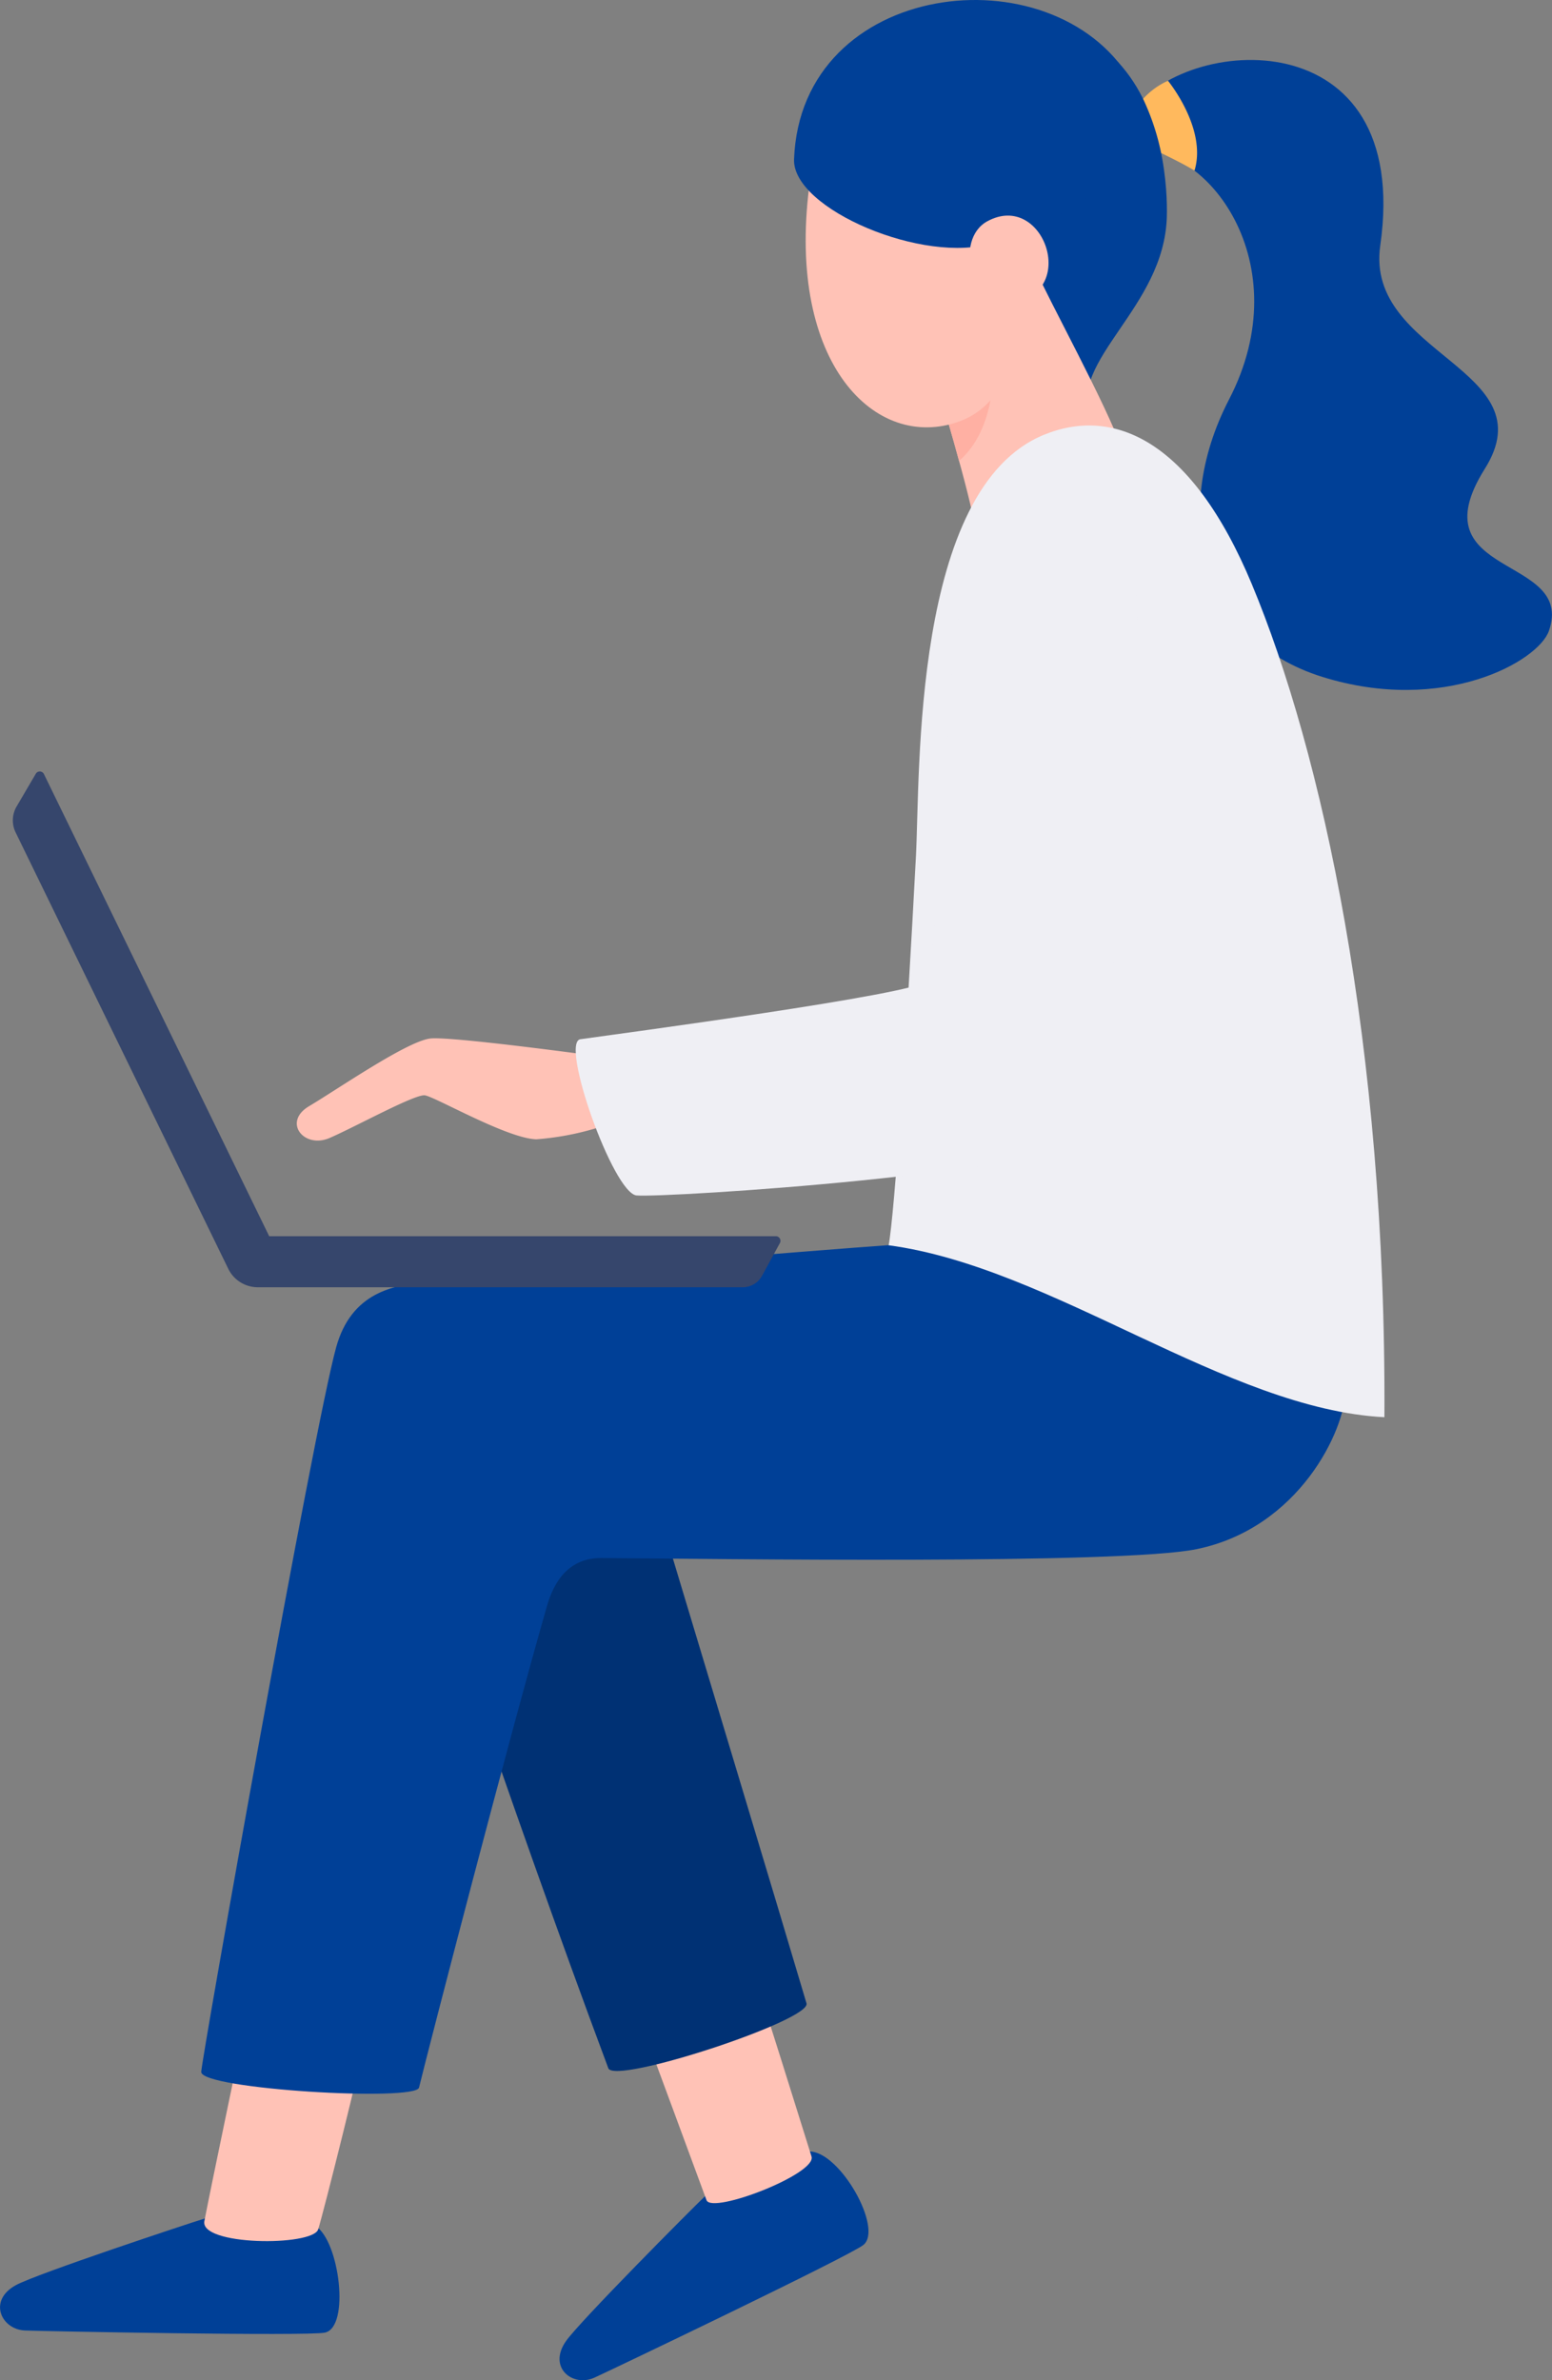
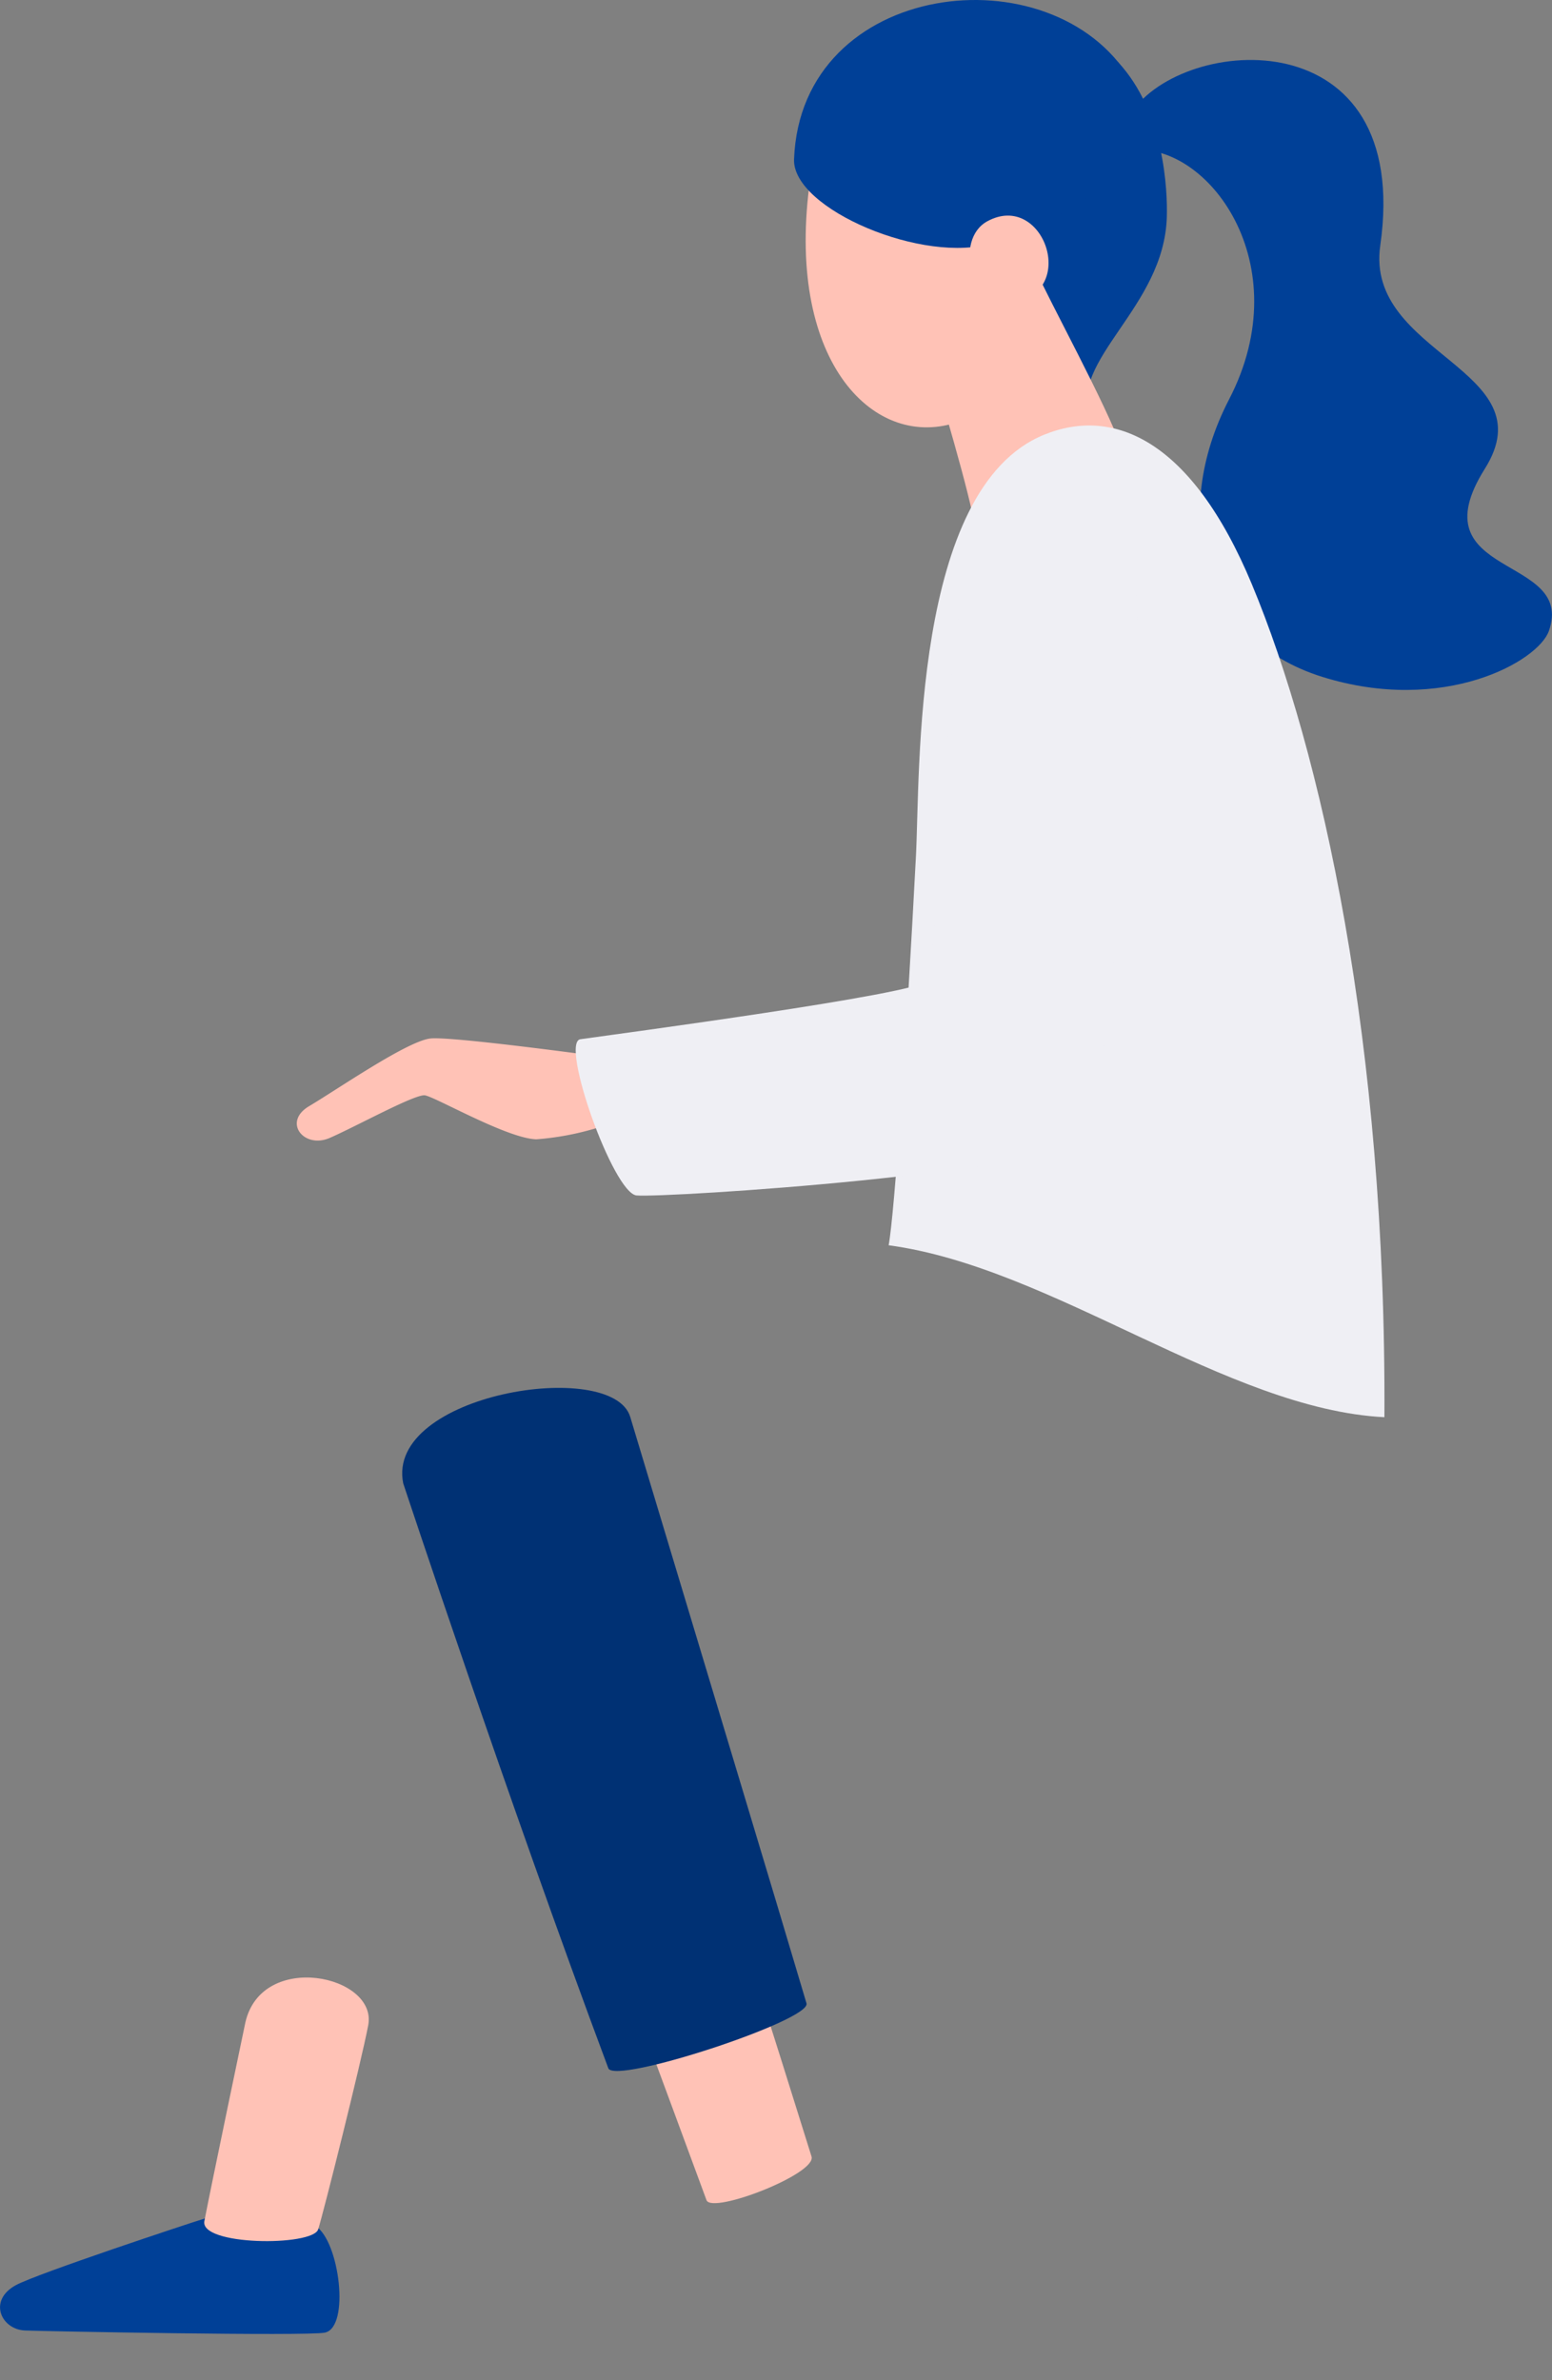
<svg xmlns="http://www.w3.org/2000/svg" id="グループ_351" data-name="グループ 351" width="119.373" height="183.039" viewBox="0 0 119.373 183.039">
  <rect x="0" y="0" width="119.373" height="183.039" fill="#808080" stroke="none" />
  <defs>
    <clipPath id="clip-path">
      <path id="パス_558" data-name="パス 558" d="M321.84,181.249s2.573,8.386,3.383,12.16c1.048,4.877,12.865-1.23,11.533-4.92s-5.433-11.071-6.971-14.454C328.551,171.323,318.867,173.869,321.84,181.249Z" transform="translate(-321.276 -172.979)" fill="none" />
    </clipPath>
  </defs>
  <path id="パス_551" data-name="パス 551" d="M351.2,152.474s-1.717-.315,0-2.891c4.009-6.014,21.651-7.318,19.145,10.224-1.2,8.413,12.868,9.488,8.044,17.162-5.312,8.452,6.976,6.574,4.93,12.465-.817,2.352-8.108,6.447-17.43,3.54s-11.739-12.531-7.172-21.339c5.426-10.466-1.7-19.847-7.518-19.162" transform="translate(-264.182 -140.921)" fill="#004097" />
  <path id="パス_552" data-name="パス 552" d="M340.429,145.846c3.582,3.843,3.808,9.9,3.752,11.9-.2,7.024-7.553,10.938-5.934,15.545,1.3,3.709-3.567,4.967-4.511,4.009C327.121,170.581,328.449,153.287,340.429,145.846Z" transform="translate(-254.434 -141.07)" fill="#004097" />
  <path id="パス_553" data-name="パス 553" d="M202.836,459.653c-1.225.371-12.88,4.236-14.5,5.115-2.182,1.182-1.131,3.413.692,3.49,1.32.056,21.709.448,23.069.164,1.948-.406,1.129-7.03-.707-8.19C209.894,459.29,204.062,459.282,202.836,459.653Z" transform="translate(-187.109 -289.042)" fill="#004097" />
-   <path id="パス_554" data-name="パス 554" d="M279.764,453.548c-.928.881-9.616,9.608-10.672,11.122-1.42,2.035.521,3.557,2.185,2.808,1.2-.542,19.6-9.341,20.689-10.205,1.559-1.237-1.81-7.237-4.177-7.192C286.022,450.115,280.693,452.667,279.764,453.548Z" transform="translate(-225.563 -284.633)" fill="#004097" />
  <path id="パス_555" data-name="パス 555" d="M255.317,289.613s-12.986-1.808-14.717-1.605c-1.8.211-7.155,3.92-9.322,5.205-2.056,1.22-.389,3.3,1.588,2.441s6.42-3.308,7.285-3.28c.666.021,6.328,3.323,8.608,3.385a21.526,21.526,0,0,0,8.046-2.227C258.269,292.687,257.354,289.854,255.317,289.613Z" transform="translate(-207.507 -208.146)" fill="#ffc2b6" />
  <path id="パス_556" data-name="パス 556" d="M321.84,181.249s2.573,8.386,3.383,12.16c1.048,4.877,12.865-1.23,11.533-4.92s-5.433-11.071-6.971-14.454C328.551,171.323,318.867,173.869,321.84,181.249Z" transform="translate(-250.42 -153.873)" fill="#ffc2b6" />
  <g id="グループ_349" data-name="グループ 349" transform="translate(70.856 19.105)">
    <g id="グループ_348" data-name="グループ 348" clip-path="url(#clip-path)">
-       <path id="パス_557" data-name="パス 557" d="M300.532,164.866c-2.052,15.481,5.226,20.812,11.787,18.454,5.837-2.1,5.805-11.662,1.342-19.914C309.124,155.018,301.6,156.77,300.532,164.866Z" transform="translate(-311.32 -165.861)" fill="#ffb0a3" />
-     </g>
+       </g>
  </g>
  <path id="パス_559" data-name="パス 559" d="M304.716,157.925c-1.715,13.6,5.11,20.352,11.525,18.046,5.708-2.051,5.677-11.4,1.313-19.472C313.119,148.3,305.716,150,304.716,157.925Z" transform="translate(-242.479 -143.553)" fill="#ffc2b6" />
  <path id="パス_560" data-name="パス 560" d="M302.754,149.053c-.143,3.828,10.081,8.138,15.276,6.428,9.006-2.966,13.321-8.069,10.59-12.58C322.618,132.989,303.27,135.241,302.754,149.053Z" transform="translate(-241.679 -136.802)" fill="#004097" />
  <path id="パス_561" data-name="パス 561" d="M329.69,168.632c4.312-2.345,7.086,5.519,1.857,6.285C328.477,175.366,327.093,170.045,329.69,168.632Z" transform="translate(-253.747 -151.617)" fill="#ffc2b6" />
  <path id="パス_562" data-name="パス 562" d="M280.544,426.283s3.9,10.52,4.866,13.165c.482,1.063,8.495-2.042,8.073-3.371-.714-2.248-3.92-12.6-4.845-15.278C287.558,417.679,278.555,420.951,280.544,426.283Z" transform="translate(-231.064 -270.242)" fill="#ffc2b6" />
  <path id="パス_563" data-name="パス 563" d="M220.017,428.2s-2.614,12.476-3.146,15.24c-.5,1.947,8.325,2.006,8.745.677s3.324-12.914,3.85-15.7C230.191,424.578,221.286,422.669,220.017,428.2Z" transform="translate(-201.143 -272.68)" fill="#ffc2b6" />
  <path id="パス_564" data-name="パス 564" d="M245.764,346.233s8.014,24.208,15.777,44.983c.48,1.283,15.63-3.69,15.243-4.992-2.4-8.1-7.073-23.548-13.557-45.094C261.853,336.562,244.378,339.354,245.764,346.233Z" transform="translate(-214.751 -232.166)" fill="#003174" />
-   <path id="パス_565" data-name="パス 565" d="M304.434,329.136c-.022,3.075-3.571,10.624-11.462,12.242-5.8,1.189-36.857.746-45.776.682-2.46-.017-3.626,1.742-4.178,3.66-2.882,10.018-9.1,33.971-9.849,37.064-.265,1.092-16.717.131-16.752-1.2-.02-.774,8.658-49.539,10.38-55.739,1.174-4.228,4.446-4.8,6.991-5,4.718-.376,30.439-2.5,35.5-2.844C284.583,316.971,304.483,322.115,304.434,329.136Z" transform="translate(-200.939 -222.247)" fill="#004097" />
  <path id="パス_566" data-name="パス 566" d="M316.534,261.8c.454-2.4,1.376-16.082,2.1-29.932.33-6.289-.307-28.241,9.841-32.392,5.374-2.2,11.378.41,15.991,11.48,5.366,12.879,10.353,35.314,10.2,64.067C342.52,274.407,329.142,263.49,316.534,261.8Z" transform="translate(-248.183 -166.039)" fill="#efeff4" />
  <path id="パス_567" data-name="パス 567" d="M308.649,208.436c-3.69-.2-7.075.521-8.494,11.089-.636,4.734-1.423,25.1-2.243,26.516-.57.982-23.833,4.075-26.6,4.469-1.594.227,2.529,11.849,4.322,12.012,2.216.2,32.384-1.743,34.455-4.576,1.963-2.685,3.807-33.814,4.08-38.736C314.49,213.35,311.931,208.618,308.649,208.436Z" transform="translate(-226.672 -170.592)" fill="#efeff4" />
-   <path id="パス_568" data-name="パス 568" d="M357.541,155.47c.988-3.231-2.041-6.915-2.041-6.915a5.986,5.986,0,0,0-1.915,1.391,18.374,18.374,0,0,1,1.392,4.175S356.645,154.91,357.541,155.47Z" transform="translate(-265.666 -142.348)" fill="#ffb95d" />
  <g id="グループ_350" data-name="グループ 350" transform="translate(0.987 59.326)">
-     <path id="パス_569" data-name="パス 569" d="M208.686,284.875h38.98a.356.356,0,0,1,.312.527l-1.377,2.521a1.688,1.688,0,0,1-1.48.878h-37.3a2.529,2.529,0,0,1-2.274-1.421L189.191,253.82a2.106,2.106,0,0,1,.077-1.989l1.476-2.518a.355.355,0,0,1,.626.024l17.316,35.517Z" transform="translate(-188.978 -249.137)" fill="#36466c" />
-   </g>
+     </g>
</svg>